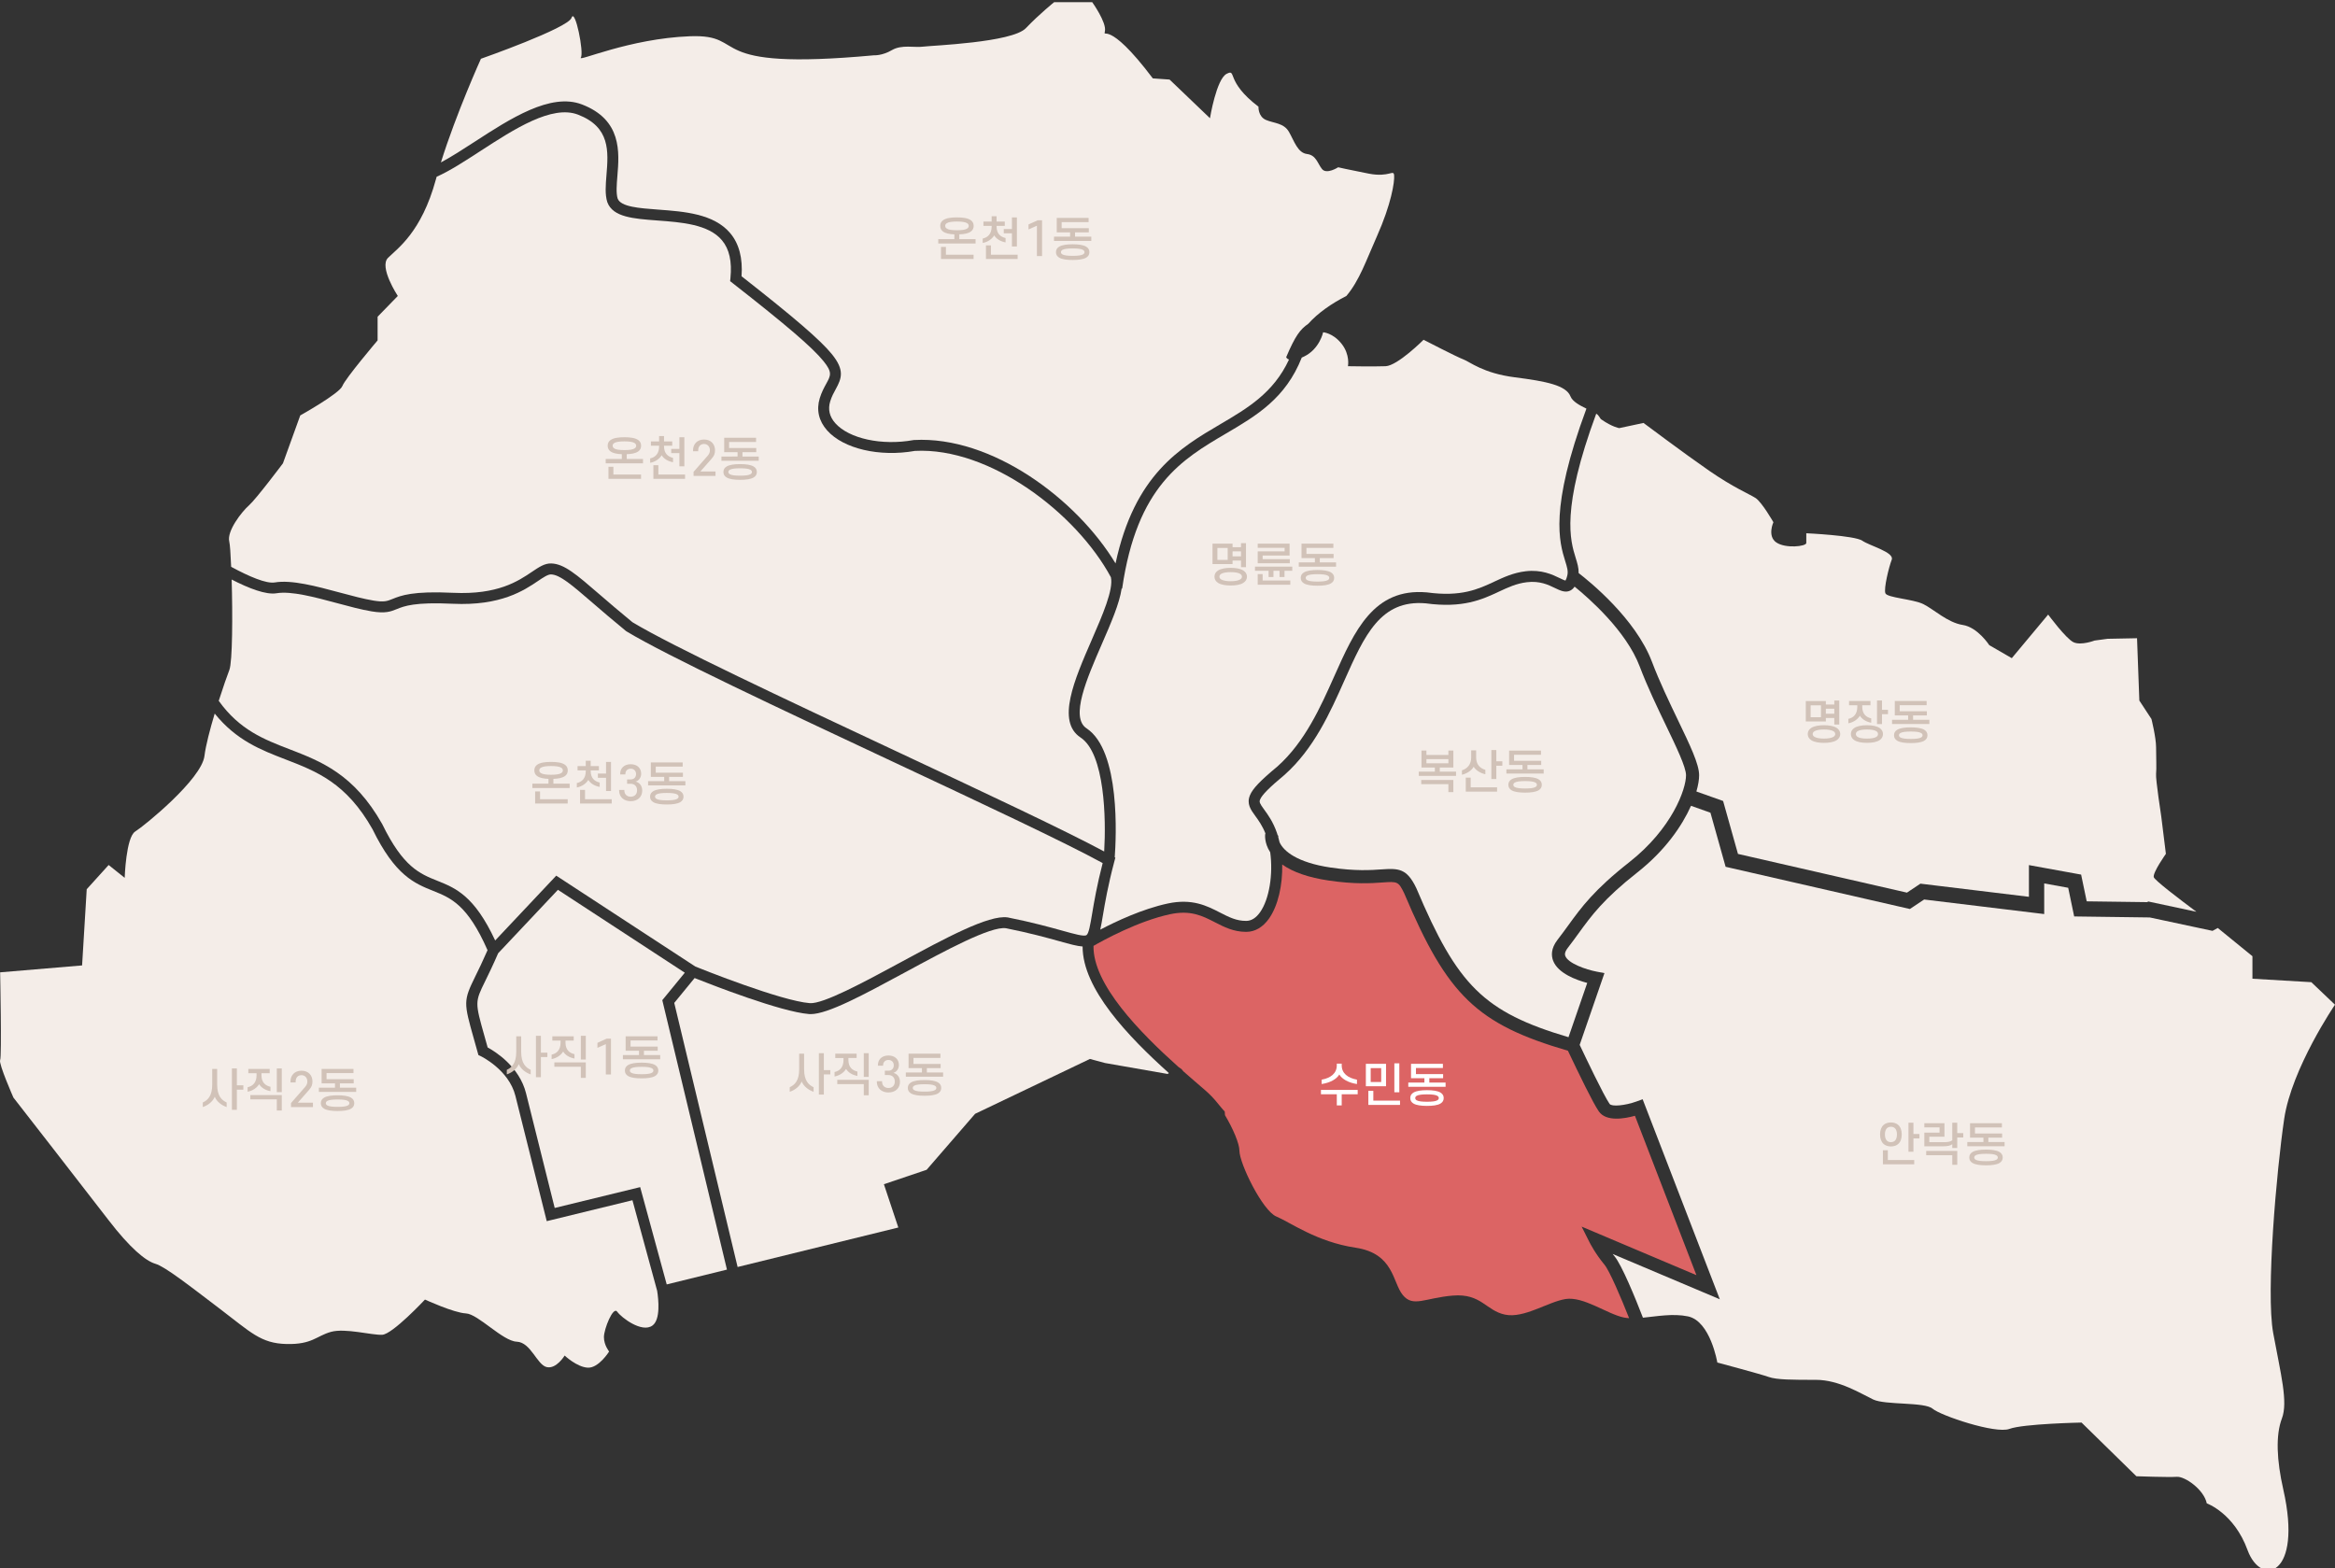
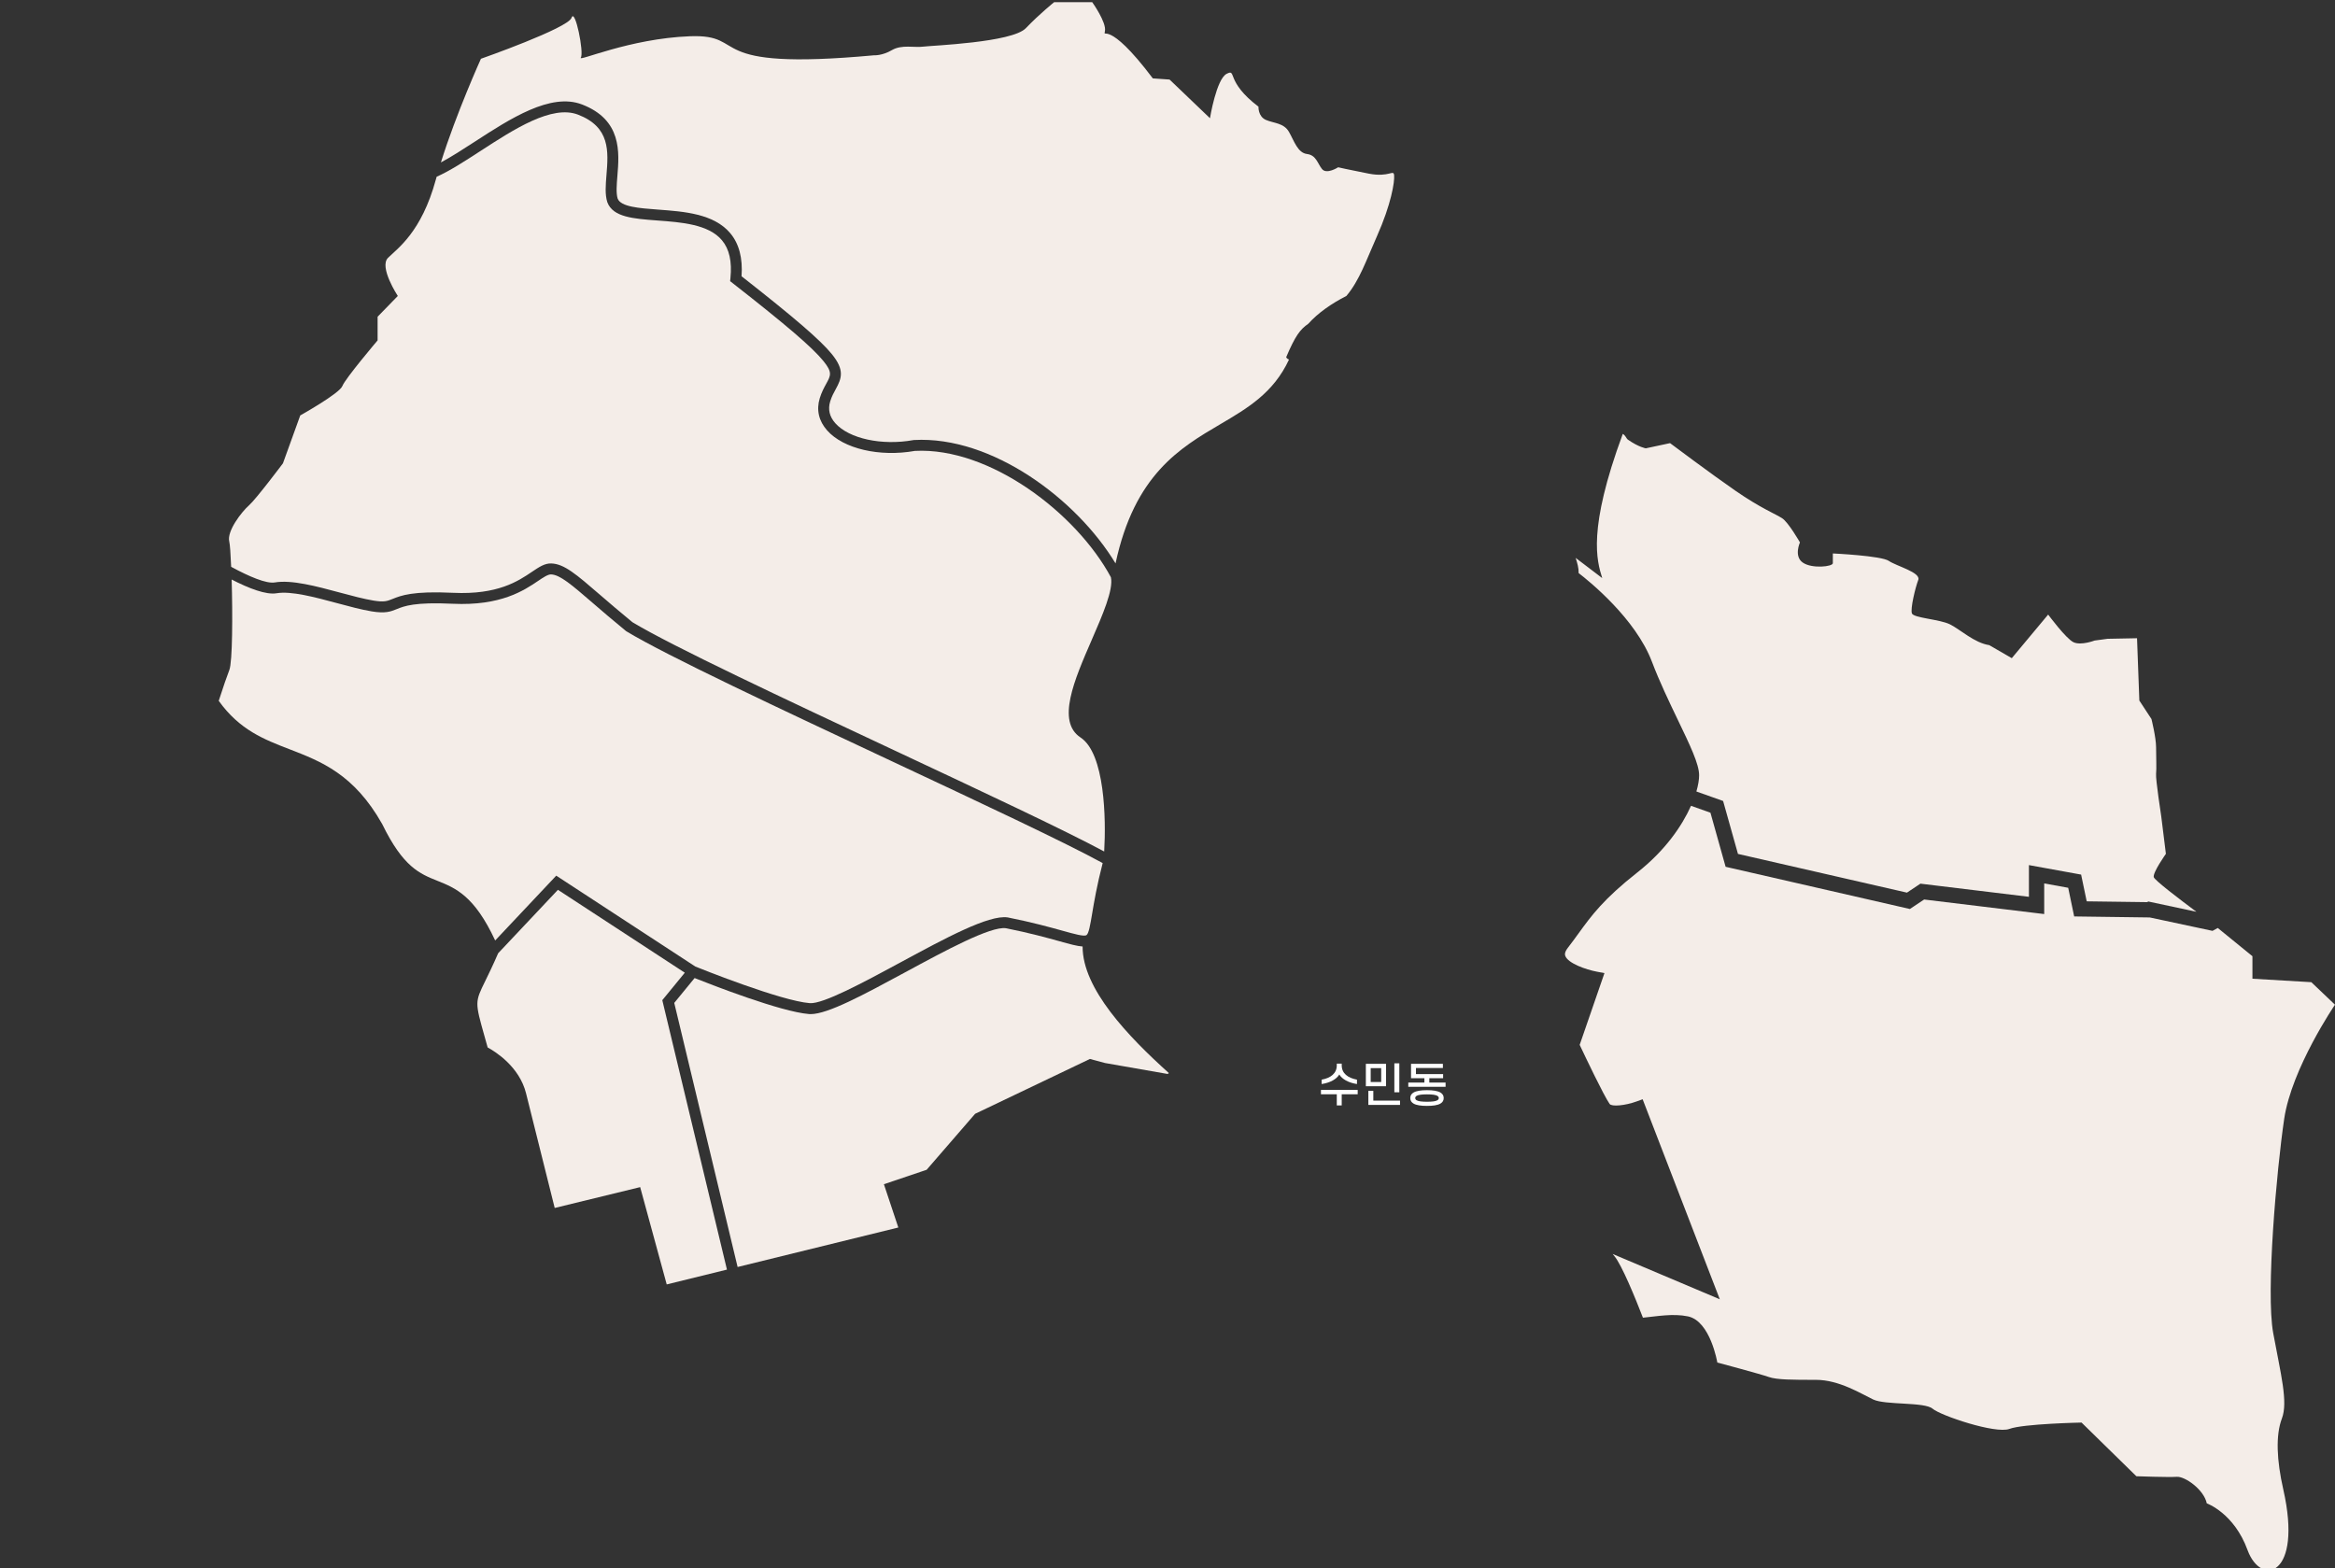
<svg xmlns="http://www.w3.org/2000/svg" xml:space="preserve" id="레이어_1" x="0" y="0" style="enable-background:new 0 0 1066.88 716.52" version="1.1" viewBox="0 0 1066.88 716.52">
  <rect x="0" y="0" width="1066.88" height="716.52" fill="#333333" stroke="none" />
  <style>.st0{fill:#f4ede8}.st2{fill:#d1c2b8}.st3{fill:#fff}</style>
  <path d="M494.65 432.51c-2.49-.15-5.76-1.06-10.54-2.39-5.68-1.58-13.46-3.75-24.5-5.96-7.05-.96-27.75 10.25-46.01 20.13-18.91 10.23-35.33 19.12-43.22 19.12-.25 0-.5-.01-.74-.03-12.91-1.02-44.5-13.36-52.27-16.45l-9.3 11.36 28.95 120.68 73.43-18.05-6.59-19.78 19.52-6.59 22.15-25.58L498 483.9l6.86 1.85 28.62 5.01.6-.39c-18.56-16.69-39.51-38.55-39.43-57.86z" class="st0" />
  <path d="M132.18 342.33c14.53 5.61 29.56 11.4 42.43 34.2l.07.13c9.53 19.56 17.11 22.6 25.14 25.82 8.31 3.33 16.89 6.77 26.43 27.28l27.9-29.62 63.6 41.56c3.06 1.23 39.1 15.66 52.27 16.7 6.1.46 24.74-9.6 41.19-18.5 20.85-11.28 40.55-21.93 49.17-20.68l.13.02c11.27 2.25 19.17 4.46 24.94 6.06 5.5 1.53 9.83 2.74 10.96 2.02 1.05-.67 1.73-4.66 2.58-9.72.93-5.52 2.18-12.96 4.83-23.21-17.25-9.45-56.1-27.67-97.16-46.92-50.21-23.55-102.13-47.89-120.41-58.96l-.29-.2c-6.03-4.93-11.08-9.28-15.13-12.78-9.66-8.33-14.98-12.92-19.07-13.05-1.42-.02-3.42 1.3-5.95 3.01-6.35 4.28-16.97 11.45-38.98 10.4-17.43-.83-22.13 1.06-25.56 2.45-2.76 1.11-5.14 2.07-11.41 1.04-4.73-.78-10.15-2.23-15.89-3.78-10.3-2.77-20.96-5.63-27.61-4.51-4.8.81-12.66-2.23-20.51-6.27.46 15.99.39 37.57-1.06 41.33-.94 2.43-2.85 7.84-4.85 14.1 9.53 13.31 20.68 17.62 32.24 22.08z" class="st0" />
-   <path d="M125.51 266.16c7.73-1.31 18.92 1.7 29.74 4.61 5.62 1.51 10.92 2.93 15.4 3.67 4.89.8 6.25.25 8.73-.75 3.86-1.55 9.15-3.69 27.67-2.8 20.36.97 29.74-5.36 35.95-9.55 3.28-2.21 5.87-3.98 8.91-3.86 5.85.19 11.31 4.89 22.17 14.27 4.21 3.63 8.98 7.74 14.89 12.58 18.2 10.98 69.84 35.2 119.8 58.62 39.83 18.68 77.58 36.39 95.74 46.15.9-14.91.31-44.77-10.79-52.08-11.12-7.32-2.87-26.28 5.11-44.63 4.91-11.29 9.99-22.95 8.75-28.61-15.83-29.4-55.46-59.51-89.54-57.73-16.18 2.87-32.65-.96-40.11-9.35-3.84-4.32-5-9.41-3.38-14.72.85-2.78 2.02-4.91 2.96-6.62 2.1-3.82 2.89-5.25-1.31-10.4-5.09-6.25-16.73-16.24-41.52-35.63l-1.08-.85.14-1.37c.77-7.63-.5-13.29-3.88-17.32-6.13-7.31-18.56-8.22-29.53-9.03-10.9-.81-20.31-1.5-22.83-8.34l-.04-.11c-1.08-3.44-.73-7.75-.36-12.32.88-10.78 1.79-21.92-13.01-27.6-11.92-4.58-29.24 6.67-44.52 16.59-7.31 4.75-14.06 9.13-20.06 11.79-.11.4-.24.81-.34 1.2-6.59 24.26-17.67 31.65-21.89 35.87s4.48 17.41 4.48 17.41l-9.23 9.49v10.81s-14.77 17.41-16.09 20.84c-1.32 3.43-19.25 13.45-19.25 13.45l-7.91 21.89s-12.26 16.35-15.56 19.25c-3.3 2.9-10.15 11.74-8.97 16.48.32 1.28.63 5.69.87 11.56 8.31 4.51 16.09 7.78 19.89 7.14zM719.94 254.94c.75 2.42 1.42 4.59 1.35 6.93 4.84 3.71 26.01 20.79 33.5 40.54 3.45 9.11 7.89 18.35 11.81 26.51 5.65 11.76 9.74 20.26 9.74 25.34 0 1.96-.4 4.49-1.25 7.42l12.21 4.34 6.79 24.19 77.21 17.69 6.15-4.1 49.58 6.01v-14.49l23.85 4.34 2.55 12.22 27.87.37.07-.34 22.18 4.74c-7.77-5.78-19.13-14.44-19.48-15.82-.53-2.11 5.54-10.65 5.54-10.65l-2.11-17.04s-2.64-17.14-2.37-19.52c.26-2.37 0-7.65 0-12.13s-2.11-12.92-2.11-12.92l-5.54-8.44-1.05-28.48-13.45.26-5.94.8s-6.19 2.37-9.62.78c-3.43-1.58-11.6-12.65-11.6-12.65l-16.62 19.92-10.29-5.95s-5.27-8.18-12.13-9.23c-6.86-1.05-13.19-7.12-17.93-9.49-4.75-2.37-16.62-2.9-17.41-5.01-.79-2.11 1.58-11.87 2.9-15.3 1.32-3.43-10.02-6.33-13.45-8.7-3.43-2.37-25.58-3.4-25.58-3.4v4.45c0 1.58-9.49 2.64-13.71-.26-4.22-2.9-1.32-9.23-1.32-9.23s-5.27-9.23-8.18-11.08c-2.9-1.85-10.02-4.75-21.1-12.4-11.08-7.65-30.07-21.89-30.07-21.89l-11.08 2.37s-3.14-.46-8.18-3.96c-.78-.54-.94-1.8-2.34-2.64-16.2 43.86-11.84 58-9.39 65.9z" class="st0" />
-   <path d="M717.39 269.91c-2.24 1.05-4.5-.04-6.89-1.19-3.11-1.51-6.99-3.38-12.87-2.67-4.77.57-8.63 2.38-12.72 4.29-7.71 3.6-16.45 7.69-33.53 5.36-20.63-1.76-27.93 14.64-37.18 35.4-6.46 14.5-13.79 30.93-27.22 42.93-7.03 5.84-10.37 9.21-11.23 11.32-.47 1.14-.22 1.75 1.87 4.61 1.71 2.34 4.05 5.54 5.82 10.64.13.38.24.79.37 1.18l.25.03c-.02.22-.03.46-.02.7.23.78.43 1.57.61 2.38 1.8 4.01 7.95 9.26 23.31 11.54 11.35 1.68 18.51 1.18 23.24.85 7.92-.55 11.61-.42 15.89 8.48l.06.13c18.79 44.51 30.84 56.59 69.51 68.07l8.56-24.8c-5-1.33-13.38-4.36-15.59-10.17-.81-2.13-1.12-5.5 2-9.52 1.76-2.27 3.33-4.44 4.86-6.53 6.07-8.37 11.81-16.27 27.94-28.95 19.61-15.42 25.94-33.42 25.93-39.73 0-3.72-4.45-12.96-9.15-22.74-3.97-8.26-8.48-17.63-12.02-26.98-6.15-16.23-23.15-31.13-29.74-36.47-.53.77-1.19 1.42-2.06 1.84z" class="st0" />
+   <path d="M125.51 266.16c7.73-1.31 18.92 1.7 29.74 4.61 5.62 1.51 10.92 2.93 15.4 3.67 4.89.8 6.25.25 8.73-.75 3.86-1.55 9.15-3.69 27.67-2.8 20.36.97 29.74-5.36 35.95-9.55 3.28-2.21 5.87-3.98 8.91-3.86 5.85.19 11.31 4.89 22.17 14.27 4.21 3.63 8.98 7.74 14.89 12.58 18.2 10.98 69.84 35.2 119.8 58.62 39.83 18.68 77.58 36.39 95.74 46.15.9-14.91.31-44.77-10.79-52.08-11.12-7.32-2.87-26.28 5.11-44.63 4.91-11.29 9.99-22.95 8.75-28.61-15.83-29.4-55.46-59.51-89.54-57.73-16.18 2.87-32.65-.96-40.11-9.35-3.84-4.32-5-9.41-3.38-14.72.85-2.78 2.02-4.91 2.96-6.62 2.1-3.82 2.89-5.25-1.31-10.4-5.09-6.25-16.73-16.24-41.52-35.63l-1.08-.85.14-1.37c.77-7.63-.5-13.29-3.88-17.32-6.13-7.31-18.56-8.22-29.53-9.03-10.9-.81-20.31-1.5-22.83-8.34l-.04-.11c-1.08-3.44-.73-7.75-.36-12.32.88-10.78 1.79-21.92-13.01-27.6-11.92-4.58-29.24 6.67-44.52 16.59-7.31 4.75-14.06 9.13-20.06 11.79-.11.4-.24.81-.34 1.2-6.59 24.26-17.67 31.65-21.89 35.87s4.48 17.41 4.48 17.41l-9.23 9.49v10.81s-14.77 17.41-16.09 20.84c-1.32 3.43-19.25 13.45-19.25 13.45l-7.91 21.89s-12.26 16.35-15.56 19.25c-3.3 2.9-10.15 11.74-8.97 16.48.32 1.28.63 5.69.87 11.56 8.31 4.51 16.09 7.78 19.89 7.14zM719.94 254.94c.75 2.42 1.42 4.59 1.35 6.93 4.84 3.71 26.01 20.79 33.5 40.54 3.45 9.11 7.89 18.35 11.81 26.51 5.65 11.76 9.74 20.26 9.74 25.34 0 1.96-.4 4.49-1.25 7.42l12.21 4.34 6.79 24.19 77.21 17.69 6.15-4.1 49.58 6.01v-14.49l23.85 4.34 2.55 12.22 27.87.37.07-.34 22.18 4.74c-7.77-5.78-19.13-14.44-19.48-15.82-.53-2.11 5.54-10.65 5.54-10.65l-2.11-17.04s-2.64-17.14-2.37-19.52c.26-2.37 0-7.65 0-12.13s-2.11-12.92-2.11-12.92l-5.54-8.44-1.05-28.48-13.45.26-5.94.8s-6.19 2.37-9.62.78c-3.43-1.58-11.6-12.65-11.6-12.65l-16.62 19.92-10.29-5.95c-6.86-1.05-13.19-7.12-17.93-9.49-4.75-2.37-16.62-2.9-17.41-5.01-.79-2.11 1.58-11.87 2.9-15.3 1.32-3.43-10.02-6.33-13.45-8.7-3.43-2.37-25.58-3.4-25.58-3.4v4.45c0 1.58-9.49 2.64-13.71-.26-4.22-2.9-1.32-9.23-1.32-9.23s-5.27-9.23-8.18-11.08c-2.9-1.85-10.02-4.75-21.1-12.4-11.08-7.65-30.07-21.89-30.07-21.89l-11.08 2.37s-3.14-.46-8.18-3.96c-.78-.54-.94-1.8-2.34-2.64-16.2 43.86-11.84 58-9.39 65.9z" class="st0" />
  <path d="M1043.26 680.65c-3.03-13.35-3.55-24.79-.65-32.44 2.9-7.65-.53-20.31-3.96-39.03-3.43-18.73 1.58-74.64 5.01-97.85 3.43-23.21 23.21-52.22 23.21-52.22l-10.81-10.29-26.9-1.58v-10.29l-15.84-12.9-2.4 1.32-28.67-6.13-34.54-.46-2.73-13.1-10.96-1.99v14l-54.86-6.65-6.51 4.34-84.2-19.29-6.93-24.71-8.88-3.16c-4.1 9.21-11.86 20.5-24.54 30.47-15.47 12.17-20.97 19.74-26.79 27.76-1.55 2.14-3.16 4.35-4.97 6.69-1.71 2.2-1.27 3.33-1.13 3.71 1.26 3.32 9.21 6.19 14.46 7.18l3.42.64-11.32 32.8.12.25c2.67 5.62 10.78 22.71 13.55 26.72.93 1.35 7.04.8 12.34-1.12l2.76-1 35.25 91.4-48.95-20.7c.26.33.53.67.81 1 3.34 4.01 9.49 18.96 13.02 28.12 6.38-.62 13.69-2.02 20.54-.61 10.29 2.11 13.45 21.1 13.45 21.1s19.78 5.27 23.47 6.59c3.69 1.32 11.08 1.32 21.63 1.32 10.55 0 20.57 6.33 26.11 8.97 5.54 2.64 23.47 1.05 27.16 4.22 3.69 3.16 28.75 11.6 35.08 9.23 6.33-2.37 32.97-2.9 32.97-2.9l25.05 24.53s14.77.53 18.46.26 12.4 5.8 13.71 12.13c0 0 12.48 4.43 18.63 21.36 6.19 16.93 25.32 11.96 16.33-27.69zM265.89 47.72c18.31 7.03 17.09 21.85 16.2 32.68-.33 4.03-.64 7.84.12 10.35 1.46 3.77 9.73 4.38 18.48 5.03 11.95.88 25.5 1.88 32.99 10.81 4.01 4.78 5.74 11.39 5.14 19.65 24.37 19.1 35.98 29.11 41.25 35.57 5.89 7.23 4.54 11.02 1.81 15.97-.92 1.66-1.86 3.38-2.56 5.67-1.1 3.61-.32 6.95 2.34 9.94 6.28 7.07 21.27 10.32 35.64 7.72l.31-.04c35.59-1.96 74.35 27.01 92.09 56.39 8.67-40.54 29.4-52.75 47.86-63.61 12.48-7.34 24.34-14.33 31.39-29.54-1.04-.38-1.28-1.1-1.28-1.1 4.15-9.73 6.37-12.7 10.08-15.25 4.48-4.99 10.53-9.19 17.42-12.72 5.99-7.08 9.01-16.17 13.91-27.15 6.59-14.77 8.18-25.05 7.91-27.96s-2.11 1.05-11.6-.79c-9.49-1.85-13.98-2.9-13.98-2.9s-5.27 3.43-7.38.79c-2.11-2.64-2.64-6.33-6.86-6.86-4.22-.53-5.8-5.8-8.18-10.02s-6.86-3.96-10.55-5.54c-3.69-1.58-3.43-6.07-3.43-6.07-15.3-11.6-9.76-17.41-14.51-15.03-4.75 2.37-7.65 20.31-7.65 20.31l-18.46-17.67-7.65-.53c-21.1-27.96-22.68-17.67-21.89-21.63.79-3.96-5.8-13.19-5.8-13.19h-17.41s-6.59 5.27-12.92 11.87c-6.33 6.59-42.99 7.91-46.95 8.44s-9.76-1.05-14.24 1.58-8.18 2.37-8.18 2.37c-79.91 7.38-56.44-9.76-84.13-8.7-27.69 1.05-51.43 11.87-49.85 9.76 1.58-2.11-2.64-22.95-4.22-18.2-1.58 4.75-41.41 18.73-41.41 18.73s-11.22 24.77-18.29 47.37c4.83-2.58 10.15-6.03 15.4-9.43 16.29-10.58 34.75-22.56 49.04-17.07z" class="st0" />
-   <path d="M560.1 198.15c-19.97 11.75-40.62 23.89-47.38 70.82l-.23-.03c-1 6.85-4.82 15.65-9.08 25.44-6.82 15.68-14.55 33.45-6.95 38.45 15.58 10.25 13.52 50.19 12.87 58.92l.29.16-.5 1.87c-2.92 11.01-4.25 18.89-5.22 24.65-.43 2.53-.78 4.63-1.18 6.38 7.28-3.82 19.29-9.47 30.82-11.94 11.18-2.4 17.92 1.06 23.87 4.12 4.02 2.06 7.5 3.87 12.03 3.82 2.33-.01 4.45-1.35 6.3-3.96 4.26-6.03 5.99-17.48 4.63-27.39-2.81-4.36-2.34-8.08-2.27-8.52l.13.02c-1.45-3.67-3.22-6.1-4.66-8.08-2.09-2.86-4.06-5.56-2.46-9.46 1.24-3.03 4.65-6.61 12.6-13.21 12.56-11.22 19.66-27.14 25.92-41.18 9.27-20.8 18.04-40.44 42.24-38.34l.12.01c15.66 2.14 23.36-1.45 30.8-4.93 4.27-1.99 8.68-4.05 14.24-4.72 7.34-.89 12.34 1.54 15.65 3.14.88.42 2.04.99 2.59 1.1.16-.24.49-.86.85-2.35.47-1.92-.1-3.76-.96-6.54-2.63-8.5-7.35-23.73 9.69-69.67-3.13-1.52-6.35-3.25-7.29-5.62-1.98-5.01-10.95-6.86-25.45-8.7-14.51-1.85-20.57-7.12-23.47-8.18-2.9-1.05-18.2-8.97-18.2-8.97s-11.87 11.87-17.35 12.08-17.2 0-17.2 0 1.06-5.23-2.9-10.24-8.44-5.27-8.44-5.27-1.58 7.65-8.7 11.08c-.37.18-.72.33-1.06.48-7.39 18.7-20.67 26.52-34.69 34.76zM249.81 558.02l-14.31-57.23c-2.99-11.98-15.75-18.12-15.87-18.18l-1.04-.49-.31-1.1c-.62-2.24-1.19-4.25-1.7-6.07-4.75-16.87-4.94-17.52.62-28.85 1.48-3.01 3.3-6.72 5.56-11.9-9.15-20.8-16.76-23.86-24.81-27.09-8.55-3.43-17.39-6.97-27.75-28.2-11.98-21.18-25.51-26.4-39.83-31.92-11.07-4.27-22.37-8.63-32.27-20.91-2.14 7.13-4.08 14.5-4.68 19.35-1.32 10.68-27.43 31.91-31.65 34.55-4.22 2.64-4.8 21.16-4.8 21.16l-7.33-5.87-10.02 11.08-2.11 34.81-37.45 3.16s.79 38.51 0 40.09 6.07 17.14 6.07 17.14 33.35 42.83 43.34 55.84c9.99 13.01 17.05 18.8 21.53 20.11 4.48 1.32 15.56 10.02 29.54 20.64 13.98 10.61 18.59 15.74 30.33 16.02 11.74.29 13.71-3.69 20.31-5.54 6.59-1.85 18.73 1.58 23.47 1.32s19.52-16.09 19.52-16.09 13.19 6.07 18.73 6.33c5.54.26 16.77 12.66 23.21 12.92s9.23 10.55 13.66 11.6c4.43 1.05 8.23-5.27 8.23-5.27s5.54 5.27 10.55 5.54 9.76-7.38 9.76-7.38-2.37-2.9-2.37-6.59 4.22-14.24 6.07-11.6c1.85 2.64 11.25 9.83 16.09 6.33 3.77-2.73 2.78-11.95 2.16-15.88l-11.29-41.39-39.16 9.56z" class="st0" />
-   <path d="m726.33 567.8-3.67-7.29 52.45 22.19-28.09-72.83c-4.68 1.31-13.16 2.84-16.51-2.01-2.7-3.91-8.92-16.78-14.04-27.56l-.07-.15c-41.6-12.14-55.07-25.2-74.77-71.86-2.67-5.55-3.11-5.52-10.03-5.03-4.99.35-12.54.88-24.54-.9-9.19-1.36-16.28-3.82-21.21-7.32.22 9.38-1.89 18.85-6.03 24.71-2.79 3.95-6.37 6.05-10.35 6.07h-.14c-5.69 0-10.02-2.22-14.2-4.37-5.71-2.93-11.1-5.7-20.54-3.68-14.61 3.13-30.62 11.96-34.96 14.46-.31 17.57 21.03 39.39 38.78 55.3l1.48 1.04s-.35-.4.79.98c3.53 3.12 6.87 5.99 9.81 8.51 4.8 4.11 6.69 7.42 9.09 9.84l.13 1.7c3.68 6.14 6.59 13.01 6.59 16.23 0 5.8 10.55 27.43 16.88 30.07 6.33 2.64 18.46 11.6 36.13 14.24 17.67 2.64 16.88 15.82 21.63 21.63 4.75 5.8 10.02 1.32 22.94.26 12.92-1.05 15.03 6.86 23.74 8.7 8.7 1.85 19.52-5.8 27.69-7.12 8.18-1.32 18.99 6.86 26.64 8.44.76.16 1.57.25 2.4.3-3.6-9.15-8.92-21.64-11.3-24.49-4.12-4.95-6.61-9.85-6.72-10.06z" style="fill:#dc6464" />
  <path d="m312.89 444.49-57.97-37.88-27.31 28.99c-2.43 5.61-4.44 9.71-5.91 12.71-4.72 9.61-4.72 9.61-.3 25.29.43 1.53.9 3.2 1.41 5.04 3.49 1.9 14.49 8.74 17.54 20.94l13.1 52.41 39.05-9.52 12.13 44.46 27.52-6.77-29.54-123.12 10.28-12.55z" class="st0" />
-   <path d="M244.14 352.03c0-1.11.44-1.96 1.25-2.54 1.36-1.02 3.69-1.33 6.4-1.33 2.71 0 5.03.31 6.38 1.33.81.58 1.25 1.44 1.25 2.54 0 1.13-.44 1.98-1.25 2.57-1.17.88-3.07 1.23-5.32 1.31v2.19h7.43v1.98h-17.04v-1.98h7.36v-2.19c-2.19-.08-4.07-.44-5.21-1.31-.81-.59-1.25-1.45-1.25-2.57zm2.61 9.63v3.55h12.64v1.96H244.5v-5.51h2.25zm-.34-9.63c0 .52.23.9.67 1.21.83.58 2.44.79 4.71.79 2.25 0 3.86-.21 4.69-.79.44-.31.69-.69.69-1.21 0-.5-.25-.88-.69-1.19-.83-.56-2.44-.79-4.69-.79-2.27 0-3.88.23-4.71.79-.44.31-.67.69-.67 1.19zM263.89 352.03v-1.96h3.75v-2.44h2.25v2.44h3.75v1.96h-3.75v.29c0 3.23 1.75 4.73 4.11 5.26v2c-2.27-.4-4.21-1.56-5.19-3.19-.98 1.63-2.96 3.07-5.26 3.44v-2c2.4-.52 4.09-2.21 4.09-5.51v-.29h-3.75zm15.62 15.14h-14.48v-6.22h2.27v4.26h12.2v1.96zm-.33-5.72h-2.27v-6.03h-3.73v-1.94h3.73v-5.32h2.27v13.29zM288.22 358.16h-1.69v-2h1.69c1.46 0 2.4-1 2.4-2.44 0-1.5-1.02-2.46-2.44-2.46-1.48 0-2.44.96-2.44 2.46v.17h-2.36v-.35c0-2.46 1.77-4.32 4.8-4.32s4.78 1.86 4.78 4.32c0 1.69-.96 3.13-2.48 3.61 1.79.52 2.96 1.94 2.96 4.13 0 2.96-2.19 4.84-5.26 4.84s-5.3-1.88-5.3-4.9v-.25h2.38v.12c0 1.92 1.23 2.98 2.92 2.98 1.65 0 2.9-1.04 2.9-2.94 0-1.87-1.19-2.97-2.86-2.97zM311.93 350.32h-12.31v2.77h12.41v1.9h-6.3v1.98h7.43v1.94h-17.04v-1.94h7.36v-1.98h-6.11v-6.59h14.56v1.92zm-14.91 13.72c0-1.17.54-1.96 1.52-2.54 1.31-.75 3.44-1.06 6.13-1.06 2.71 0 4.8.31 6.11 1.06.98.58 1.52 1.38 1.52 2.54 0 1.17-.54 1.96-1.52 2.54-1.31.75-3.4 1.04-6.11 1.04-2.69 0-4.82-.29-6.13-1.04-.98-.58-1.52-1.37-1.52-2.54zm2.27 0c0 .42.23.77.65 1.02.85.48 2.44.67 4.73.67s3.88-.19 4.71-.67c.44-.25.67-.6.67-1.02 0-.42-.23-.75-.67-1.02-.83-.48-2.42-.67-4.71-.67s-3.88.19-4.73.67c-.42.27-.65.6-.65 1.02zM98.12 501.17c-.86 2.17-3.07 3.92-5.47 4.71v-2.09c2.27-1.04 4.32-2.96 4.32-8.24v-7.09h2.25v7.09c0 5.28 2.09 7.18 4.34 8.24v2.09c-2.4-.81-4.59-2.57-5.44-4.71zm10.11-12.94v7.72h2.96v1.98h-2.96v9.22h-2.27v-18.92h2.27zM113.46 490.42v-1.96h9.76v1.96h-3.75v.94c0 3.21 1.75 4.74 4.11 5.26v2c-2.27-.4-4.21-1.58-5.19-3.19-.98 1.63-2.96 3.05-5.26 3.44v-2.04c2.4-.5 4.09-2.21 4.09-5.46v-.94h-3.76zm13.02 17.05v-5.09h-12.1v-1.98h14.37v7.07h-2.27zm2.27-8.39h-2.27v-10.85h2.27v10.85zM141.2 498.06l-5.11 5.82h6.9v2.02h-10.03v-1.84l6.34-7.24c.81-.92 1.13-1.67 1.13-2.63 0-1.69-1.11-2.88-2.67-2.88-1.67 0-2.67 1.15-2.67 2.88v.44h-2.36v-.46c0-2.71 1.81-4.9 5.03-4.9s5.01 2.19 5.01 4.9c-.03 1.59-.36 2.51-1.57 3.89zM161.51 490.38H149.2v2.77h12.41v1.9h-6.3v1.98h7.43v1.94H145.7v-1.94h7.36v-1.98h-6.11v-6.59h14.56v1.92zm-14.92 13.73c0-1.17.54-1.96 1.52-2.54 1.31-.75 3.44-1.06 6.13-1.06 2.71 0 4.8.31 6.11 1.06.98.58 1.52 1.38 1.52 2.54s-.54 1.96-1.52 2.54c-1.31.75-3.4 1.04-6.11 1.04-2.69 0-4.82-.29-6.13-1.04-.97-.58-1.52-1.37-1.52-2.54zm2.28 0c0 .42.23.77.65 1.02.85.48 2.44.67 4.73.67s3.88-.19 4.71-.67c.44-.25.67-.6.67-1.02s-.23-.75-.67-1.02c-.83-.48-2.42-.67-4.71-.67s-3.88.19-4.73.67c-.42.27-.65.6-.65 1.02zM237.03 486.25c-.86 2.17-3.07 3.92-5.47 4.71v-2.09c2.27-1.04 4.32-2.96 4.32-8.24v-7.09h2.25v7.09c0 5.28 2.09 7.18 4.34 8.24v2.09c-2.4-.81-4.59-2.56-5.44-4.71zm10.11-12.93v7.72h2.96v1.98h-2.96v9.22h-2.27v-18.92h2.27zM252.37 475.51v-1.96h9.76v1.96h-3.75v.94c0 3.21 1.75 4.74 4.11 5.26v2c-2.27-.4-4.21-1.58-5.19-3.19-.98 1.63-2.96 3.05-5.26 3.44v-2.04c2.4-.5 4.09-2.21 4.09-5.46v-.94h-3.76zm13.02 17.04v-5.09h-12.1v-1.98h14.37v7.07h-2.27zm2.27-8.38h-2.27v-10.85h2.27v10.85zM276.81 490.99v-13.87l-3.84 1.71v-2.29l4.19-1.9h2v16.35h-2.35zM300.42 475.47h-12.31v2.77h12.41v1.9h-6.3v1.98h7.43v1.94h-17.04v-1.94h7.36v-1.98h-6.11v-6.59h14.56v1.92zm-14.91 13.72c0-1.17.54-1.96 1.52-2.54 1.31-.75 3.44-1.06 6.13-1.06 2.71 0 4.8.31 6.11 1.06.98.58 1.52 1.38 1.52 2.54s-.54 1.96-1.52 2.54c-1.31.75-3.4 1.04-6.11 1.04-2.69 0-4.82-.29-6.13-1.04-.98-.57-1.52-1.37-1.52-2.54zm2.27 0c0 .42.23.77.65 1.02.85.48 2.44.67 4.73.67s3.88-.19 4.71-.67c.44-.25.67-.6.67-1.02s-.23-.75-.67-1.02c-.83-.48-2.42-.67-4.71-.67s-3.88.19-4.73.67c-.42.27-.65.61-.65 1.02zM366.3 494.2c-.86 2.17-3.07 3.92-5.47 4.71v-2.09c2.27-1.04 4.32-2.96 4.32-8.24v-7.09h2.25v7.09c0 5.28 2.09 7.18 4.34 8.24v2.09c-2.39-.81-4.59-2.56-5.44-4.71zm10.12-12.93v7.72h2.96v1.98h-2.96v9.22h-2.27v-18.92h2.27zM381.64 483.46v-1.96h9.76v1.96h-3.75v.94c0 3.21 1.75 4.74 4.11 5.26v2c-2.27-.4-4.21-1.58-5.19-3.19-.98 1.63-2.96 3.05-5.26 3.44v-2.04c2.4-.5 4.09-2.21 4.09-5.46v-.94h-3.76zm13.02 17.04v-5.09h-12.1v-1.98h14.37v7.07h-2.27zm2.27-8.39h-2.27v-10.85h2.27v10.85zM405.98 491.26h-1.69v-2h1.69c1.46 0 2.4-1 2.4-2.44 0-1.5-1.02-2.46-2.44-2.46-1.48 0-2.44.96-2.44 2.46v.17h-2.36v-.35c0-2.46 1.77-4.32 4.8-4.32s4.78 1.86 4.78 4.32c0 1.69-.96 3.13-2.48 3.61 1.79.52 2.96 1.94 2.96 4.13 0 2.96-2.19 4.84-5.26 4.84s-5.3-1.88-5.3-4.9v-.25h2.38v.12c0 1.92 1.23 2.98 2.92 2.98 1.65 0 2.9-1.04 2.9-2.94 0-1.87-1.19-2.97-2.86-2.97zM429.69 483.42h-12.31v2.77h12.41v1.9h-6.3v1.98h7.43v1.94h-17.04v-1.94h7.36v-1.98h-6.11v-6.59h14.56v1.92zm-14.91 13.72c0-1.17.54-1.96 1.52-2.54 1.31-.75 3.44-1.06 6.13-1.06 2.71 0 4.8.31 6.11 1.06.98.58 1.52 1.38 1.52 2.54s-.54 1.96-1.52 2.54c-1.31.75-3.4 1.04-6.11 1.04-2.69 0-4.82-.29-6.13-1.04-.98-.58-1.52-1.37-1.52-2.54zm2.27 0c0 .42.23.77.65 1.02.86.48 2.44.67 4.74.67 2.29 0 3.88-.19 4.71-.67.44-.25.67-.6.67-1.02s-.23-.75-.67-1.02c-.83-.48-2.42-.67-4.71-.67s-3.88.19-4.74.67c-.42.27-.65.6-.65 1.02zM277.65 203.67c0-1.11.44-1.96 1.25-2.54 1.36-1.02 3.69-1.33 6.4-1.33 2.71 0 5.03.31 6.38 1.33.81.58 1.25 1.44 1.25 2.54 0 1.13-.44 1.98-1.25 2.57-1.17.88-3.07 1.23-5.32 1.31v2.19h7.43v1.98h-17.04v-1.98h7.36v-2.19c-2.19-.08-4.07-.44-5.21-1.31-.81-.59-1.25-1.45-1.25-2.57zm2.61 9.63v3.55h12.64v1.96h-14.89v-5.51h2.25zm-.34-9.63c0 .52.23.9.67 1.21.83.58 2.44.79 4.71.79 2.25 0 3.86-.21 4.69-.79.44-.31.69-.69.69-1.21 0-.5-.25-.88-.69-1.19-.83-.56-2.44-.79-4.69-.79-2.27 0-3.88.23-4.71.79-.44.31-.67.69-.67 1.19zM297.4 203.67v-1.96h3.75v-2.44h2.25v2.44h3.75v1.96h-3.75v.29c0 3.23 1.75 4.73 4.11 5.26v2c-2.27-.4-4.21-1.56-5.19-3.19-.98 1.63-2.96 3.07-5.26 3.44v-2c2.4-.52 4.09-2.21 4.09-5.51v-.29h-3.75zm15.62 15.14h-14.48v-6.22h2.27v4.26h12.2v1.96zm-.33-5.71h-2.27v-6.03h-3.73v-1.94h3.73v-5.32h2.27v13.29zM325.13 209.63l-5.11 5.82h6.9v2.02h-10.03v-1.84l6.34-7.24c.81-.92 1.13-1.67 1.13-2.63 0-1.69-1.11-2.88-2.67-2.88-1.67 0-2.67 1.15-2.67 2.88v.44h-2.36v-.46c0-2.71 1.81-4.9 5.03-4.9s5.01 2.19 5.01 4.9c-.02 1.6-.36 2.52-1.57 3.89zM345.44 201.96h-12.31v2.77h12.41v1.9h-6.3v1.98h7.43v1.94h-17.04v-1.94H337v-1.98h-6.11v-6.59h14.56v1.92zm-14.91 13.72c0-1.17.54-1.96 1.52-2.54 1.31-.75 3.44-1.06 6.13-1.06 2.71 0 4.8.31 6.11 1.06.98.58 1.52 1.38 1.52 2.54 0 1.17-.54 1.96-1.52 2.54-1.31.75-3.4 1.04-6.11 1.04-2.69 0-4.82-.29-6.13-1.04-.98-.58-1.52-1.37-1.52-2.54zm2.27 0c0 .42.23.77.65 1.02.85.48 2.44.67 4.73.67s3.88-.19 4.71-.67c.44-.25.67-.6.67-1.02 0-.42-.23-.75-.67-1.02-.83-.48-2.42-.67-4.71-.67s-3.88.19-4.73.67c-.42.27-.65.61-.65 1.02zM429.6 103.21c0-1.11.44-1.96 1.25-2.54 1.36-1.02 3.69-1.33 6.4-1.33 2.71 0 5.03.31 6.38 1.33.81.58 1.25 1.44 1.25 2.54 0 1.13-.44 1.98-1.25 2.57-1.17.88-3.07 1.23-5.32 1.31v2.19h7.43v1.98H428.7v-1.98h7.36v-2.19c-2.19-.08-4.07-.44-5.21-1.31-.82-.59-1.25-1.45-1.25-2.57zm2.6 9.63v3.55h12.64v1.96h-14.89v-5.51h2.25zm-.33-9.63c0 .52.23.9.67 1.21.83.58 2.44.79 4.71.79 2.25 0 3.86-.21 4.69-.79.44-.31.69-.69.69-1.21 0-.5-.25-.88-.69-1.19-.83-.56-2.44-.79-4.69-.79-2.27 0-3.88.23-4.71.79-.44.31-.67.69-.67 1.19zM449.34 103.21v-1.96h3.75v-2.44h2.25v2.44h3.75v1.96h-3.75v.29c0 3.23 1.75 4.73 4.11 5.26v2c-2.27-.4-4.21-1.56-5.19-3.19-.98 1.63-2.96 3.07-5.26 3.44v-2c2.4-.52 4.09-2.21 4.09-5.51v-.29h-3.75zm15.63 15.14h-14.48v-6.22h2.27v4.26h12.2v1.96zm-.34-5.72h-2.27v-6.03h-3.73v-1.94h3.73v-5.32h2.27v13.29zM473.78 117.01v-13.87l-3.84 1.71v-2.29l4.19-1.9h2v16.35h-2.35zM497.39 101.5h-12.31v2.77h12.41v1.9h-6.3v1.98h7.43v1.94h-17.04v-1.94h7.36v-1.98h-6.11v-6.59h14.56v1.92zm-14.91 13.72c0-1.17.54-1.96 1.52-2.54 1.31-.75 3.44-1.06 6.13-1.06 2.71 0 4.8.31 6.11 1.06.98.58 1.52 1.38 1.52 2.54 0 1.17-.54 1.96-1.52 2.54-1.31.75-3.4 1.04-6.11 1.04-2.69 0-4.82-.29-6.13-1.04-.98-.58-1.52-1.37-1.52-2.54zm2.27 0c0 .42.23.77.65 1.02.86.48 2.44.67 4.74.67 2.29 0 3.88-.19 4.71-.67.44-.25.67-.6.67-1.02 0-.42-.23-.75-.67-1.02-.83-.48-2.42-.67-4.71-.67s-3.88.19-4.74.67c-.42.27-.65.6-.65 1.02zM563.17 257.77h-9.16v-9.34h9.16v1.61h3.86v-1.84h2.27v10.97h-2.27v-3h-3.86v1.6zm-.86 9.78c-2.17 0-4.32-.29-5.76-1.19-1-.63-1.65-1.56-1.65-2.84s.65-2.21 1.65-2.84c1.44-.88 3.59-1.19 5.76-1.19s4.34.31 5.76 1.19c1 .63 1.67 1.56 1.67 2.84s-.67 2.21-1.67 2.84c-1.42.9-3.59 1.19-5.76 1.19zm-1.37-11.7v-5.46h-4.71v5.46h4.71zm1.37 5.59c-1.71 0-3.38.21-4.34.79-.5.33-.81.75-.81 1.29s.31.96.81 1.27c.96.58 2.63.81 4.34.81 1.73 0 3.4-.23 4.34-.81.5-.31.81-.73.81-1.27s-.31-.96-.81-1.29c-.93-.58-2.6-.79-4.34-.79zm.86-9.49v2.29h3.86v-2.29h-3.86zM586.9 260.84v2.84h-2.27v-2.84h-2.77v2.84h-2.23v-2.84h-6.22v-1.92h17.04v1.92h-3.55zm-9.99-6.99v1.65h12.41v1.9h-14.66v-5.44h12.29v-1.63h-12.29v-1.9h14.56v5.42h-12.31zm0 8.49v2.92h12.64v1.94h-14.89v-4.86h2.25zM609.23 250.35h-12.31v2.77h12.41v1.9h-6.3V257h7.43v1.94h-17.04V257h7.36v-1.98h-6.11v-6.59h14.56v1.92zm-14.91 13.72c0-1.17.54-1.96 1.52-2.54 1.31-.75 3.44-1.06 6.13-1.06 2.71 0 4.8.31 6.11 1.06.98.58 1.52 1.38 1.52 2.54 0 1.17-.54 1.96-1.52 2.54-1.31.75-3.4 1.04-6.11 1.04-2.69 0-4.82-.29-6.13-1.04-.98-.58-1.52-1.37-1.52-2.54zm2.27 0c0 .42.23.77.65 1.02.86.48 2.44.67 4.74.67 2.29 0 3.88-.19 4.71-.67.44-.25.67-.6.67-1.02 0-.42-.23-.75-.67-1.02-.83-.48-2.42-.67-4.71-.67s-3.88.19-4.74.67c-.42.27-.65.6-.65 1.02zM651.75 344.98h10.03v-2h2.27v7.74h-6.2v1.88h7.43v1.94h-17.04v-1.94h7.36v-1.88h-6.11v-7.74h2.25v2zm10.03 17v-3.65h-12.41v-1.92h14.68v5.57h-2.27zm0-13.18v-1.9h-10.03v1.9h10.03zM674.46 342.88v3.23c0 3.27 1.79 4.94 4.21 5.69v2c-2.38-.52-4.36-1.84-5.34-3.42-.9 1.63-2.9 3.07-5.36 3.65v-2.02c2.48-.77 4.23-2.71 4.23-5.9v-3.23h2.26zm-2.49 12.45v4.46h12.06v1.96h-14.31v-6.42h2.25zm11.71-12.58v5.15h2.75v2h-2.75v6.1h-2.27v-13.25h2.27zM704.09 344.9h-12.31v2.77h12.41v1.9h-6.3v1.98h7.43v1.94h-17.04v-1.94h7.36v-1.98h-6.11v-6.59h14.56v1.92zm-14.91 13.72c0-1.17.54-1.96 1.52-2.54 1.31-.75 3.44-1.06 6.13-1.06 2.71 0 4.8.31 6.11 1.06.98.58 1.52 1.38 1.52 2.54 0 1.17-.54 1.96-1.52 2.54-1.31.75-3.4 1.04-6.11 1.04-2.69 0-4.82-.29-6.13-1.04-.98-.57-1.52-1.37-1.52-2.54zm2.27 0c0 .42.23.77.65 1.02.86.48 2.44.67 4.74.67 2.29 0 3.88-.19 4.71-.67.44-.25.67-.6.67-1.02 0-.42-.23-.75-.67-1.02-.83-.48-2.42-.67-4.71-.67s-3.88.19-4.74.67c-.42.27-.65.61-.65 1.02zM834.24 329.68h-9.16v-9.34h9.16v1.61h3.86v-1.84h2.27v10.97h-2.27v-3h-3.86v1.6zm-.86 9.78c-2.17 0-4.32-.29-5.76-1.19-1-.63-1.65-1.56-1.65-2.84s.65-2.21 1.65-2.84c1.44-.88 3.59-1.19 5.76-1.19s4.34.31 5.76 1.19c1 .63 1.67 1.56 1.67 2.84s-.67 2.21-1.67 2.84c-1.42.9-3.59 1.19-5.76 1.19zm-1.37-11.7v-5.46h-4.71v5.46h4.71zm1.37 5.59c-1.71 0-3.38.21-4.34.79-.5.33-.81.75-.81 1.29s.31.96.81 1.27c.96.58 2.63.81 4.34.81 1.73 0 3.4-.23 4.34-.81.5-.31.81-.73.81-1.27s-.31-.96-.81-1.29c-.94-.58-2.61-.79-4.34-.79zm.86-9.49v2.29h3.86v-2.29h-3.86zM844.85 322.29v-1.96h9.78v1.96h-3.75v.71c0 3.21 1.73 4.74 4.09 5.26v2c-2.25-.4-4.19-1.59-5.17-3.19-1 1.63-2.96 3.07-5.28 3.44v-2.02c2.42-.52 4.09-2.21 4.09-5.49v-.71h-3.76zm.83 13.14c0-1.15.54-2.02 1.4-2.67 1.36-.96 3.48-1.36 5.95-1.36 2.44 0 4.59.4 5.92 1.36.86.65 1.4 1.52 1.4 2.67 0 1.17-.54 2.04-1.4 2.69-1.33.96-3.48 1.33-5.92 1.33-2.46 0-4.59-.38-5.95-1.33-.86-.64-1.4-1.52-1.4-2.69zm2.28 0c0 .52.27.96.77 1.29.83.56 2.36.79 4.3.79 1.92 0 3.44-.23 4.32-.79.48-.33.73-.77.73-1.29s-.25-.96-.73-1.29c-.88-.54-2.4-.79-4.32-.79-1.94 0-3.46.25-4.3.79-.5.33-.77.77-.77 1.29zm11.93-15.33v4.26h2.75v1.98h-2.75v4.55h-2.27V320.1h2.27zM880.3 322.25h-12.31v2.77h12.41v1.9h-6.3v1.98h7.43v1.94h-17.04v-1.94h7.36v-1.98h-6.11v-6.59h14.56v1.92zm-14.91 13.73c0-1.17.54-1.96 1.52-2.54 1.31-.75 3.44-1.06 6.13-1.06 2.71 0 4.8.31 6.11 1.06.98.58 1.52 1.38 1.52 2.54 0 1.17-.54 1.96-1.52 2.54-1.31.75-3.4 1.04-6.11 1.04-2.69 0-4.82-.29-6.13-1.04-.98-.58-1.52-1.38-1.52-2.54zm2.27 0c0 .42.23.77.65 1.02.86.48 2.44.67 4.74.67 2.29 0 3.88-.19 4.71-.67.44-.25.67-.6.67-1.02 0-.42-.23-.75-.67-1.02-.83-.48-2.42-.67-4.71-.67s-3.88.19-4.74.67c-.42.27-.65.6-.65 1.02z" class="st2" />
  <path d="M603.55 500.04v-2h16.79v2h-7.3v5.09h-2.25v-5.09h-7.24zm8.39-9.03c-1.27 2.13-4.15 3.75-8.07 4.36v-2c4.17-.77 6.92-2.88 6.92-6.55v-.79h2.25v.79c0 3.67 2.79 5.76 6.97 6.55v2c-3.9-.61-6.8-2.24-8.07-4.36zM633.29 496.37h-9.22v-10.24h9.22v10.24zm6.4 8.53h-14.48v-6.42h2.27v4.46h12.2v1.96zm-8.61-10.45v-6.36h-4.8v6.36h4.8zm8.28 4.69h-2.27v-13.25h2.27v13.25zM659.27 488.04h-12.31v2.77h12.41v1.9h-6.3v1.98h7.43v1.94h-17.04v-1.94h7.36v-1.98h-6.11v-6.59h14.56v1.92zm-14.91 13.73c0-1.17.54-1.96 1.52-2.54 1.31-.75 3.44-1.06 6.13-1.06 2.71 0 4.8.31 6.11 1.06.98.58 1.52 1.38 1.52 2.54s-.54 1.96-1.52 2.54c-1.31.75-3.4 1.04-6.11 1.04-2.69 0-4.82-.29-6.13-1.04-.98-.58-1.52-1.37-1.52-2.54zm2.27 0c0 .42.23.77.65 1.02.86.48 2.44.67 4.74.67 2.29 0 3.88-.19 4.71-.67.44-.25.67-.61.67-1.02s-.23-.75-.67-1.02c-.83-.48-2.42-.67-4.71-.67s-3.88.19-4.74.67c-.42.27-.65.6-.65 1.02z" class="st3" />
-   <path d="M859.01 518.39c0-1.92.58-3.4 1.59-4.32.83-.75 1.98-1.15 3.36-1.15 1.42 0 2.54.4 3.38 1.15 1.02.92 1.58 2.4 1.58 4.32 0 1.94-.56 3.42-1.58 4.34-.83.75-1.96 1.15-3.38 1.15-1.38 0-2.52-.4-3.36-1.15-1-.92-1.59-2.4-1.59-4.34zm3.55 7.24v4.46h12.06v1.96h-14.31v-6.42h2.25zm-1.33-7.24c0 1.27.31 2.21.88 2.82.46.46 1.08.71 1.86.71.79 0 1.42-.25 1.88-.71.56-.6.88-1.54.88-2.82 0-1.25-.31-2.21-.88-2.79-.46-.46-1.08-.71-1.88-.71-.77 0-1.4.25-1.86.71-.57.58-.88 1.54-.88 2.79zm13.03-5.34v5.15h2.75v2h-2.75v6.09h-2.27v-13.25h2.27zM887.73 523.82h-8.49v-6.26h6.95v-2.38h-6.95v-1.9h9.2v6.17h-6.92v2.48h6.8c1.71 0 2.88-.25 3.69-.86v-8.03h2.27v4.76h2.75v1.98h-2.75v4.8h-2.27v-1.71c-.8.65-2.15.95-4.28.95zm-7.65 2.1h14.21v6.36h-2.27v-4.4h-11.93v-1.96zM914.69 515.2h-12.31v2.77h12.41v1.9h-6.3v1.98h7.43v1.94h-17.04v-1.94h7.36v-1.98h-6.11v-6.59h14.56v1.92zm-14.91 13.73c0-1.17.54-1.96 1.52-2.54 1.31-.75 3.44-1.06 6.13-1.06 2.71 0 4.8.31 6.11 1.06.98.58 1.52 1.38 1.52 2.54s-.54 1.96-1.52 2.54c-1.31.75-3.4 1.04-6.11 1.04-2.69 0-4.82-.29-6.13-1.04-.98-.58-1.52-1.38-1.52-2.54zm2.27 0c0 .42.23.77.65 1.02.86.48 2.44.67 4.74.67 2.29 0 3.88-.19 4.71-.67.44-.25.67-.61.67-1.02s-.23-.75-.67-1.02c-.83-.48-2.42-.67-4.71-.67s-3.88.19-4.74.67c-.42.27-.65.6-.65 1.02z" class="st2" />
</svg>